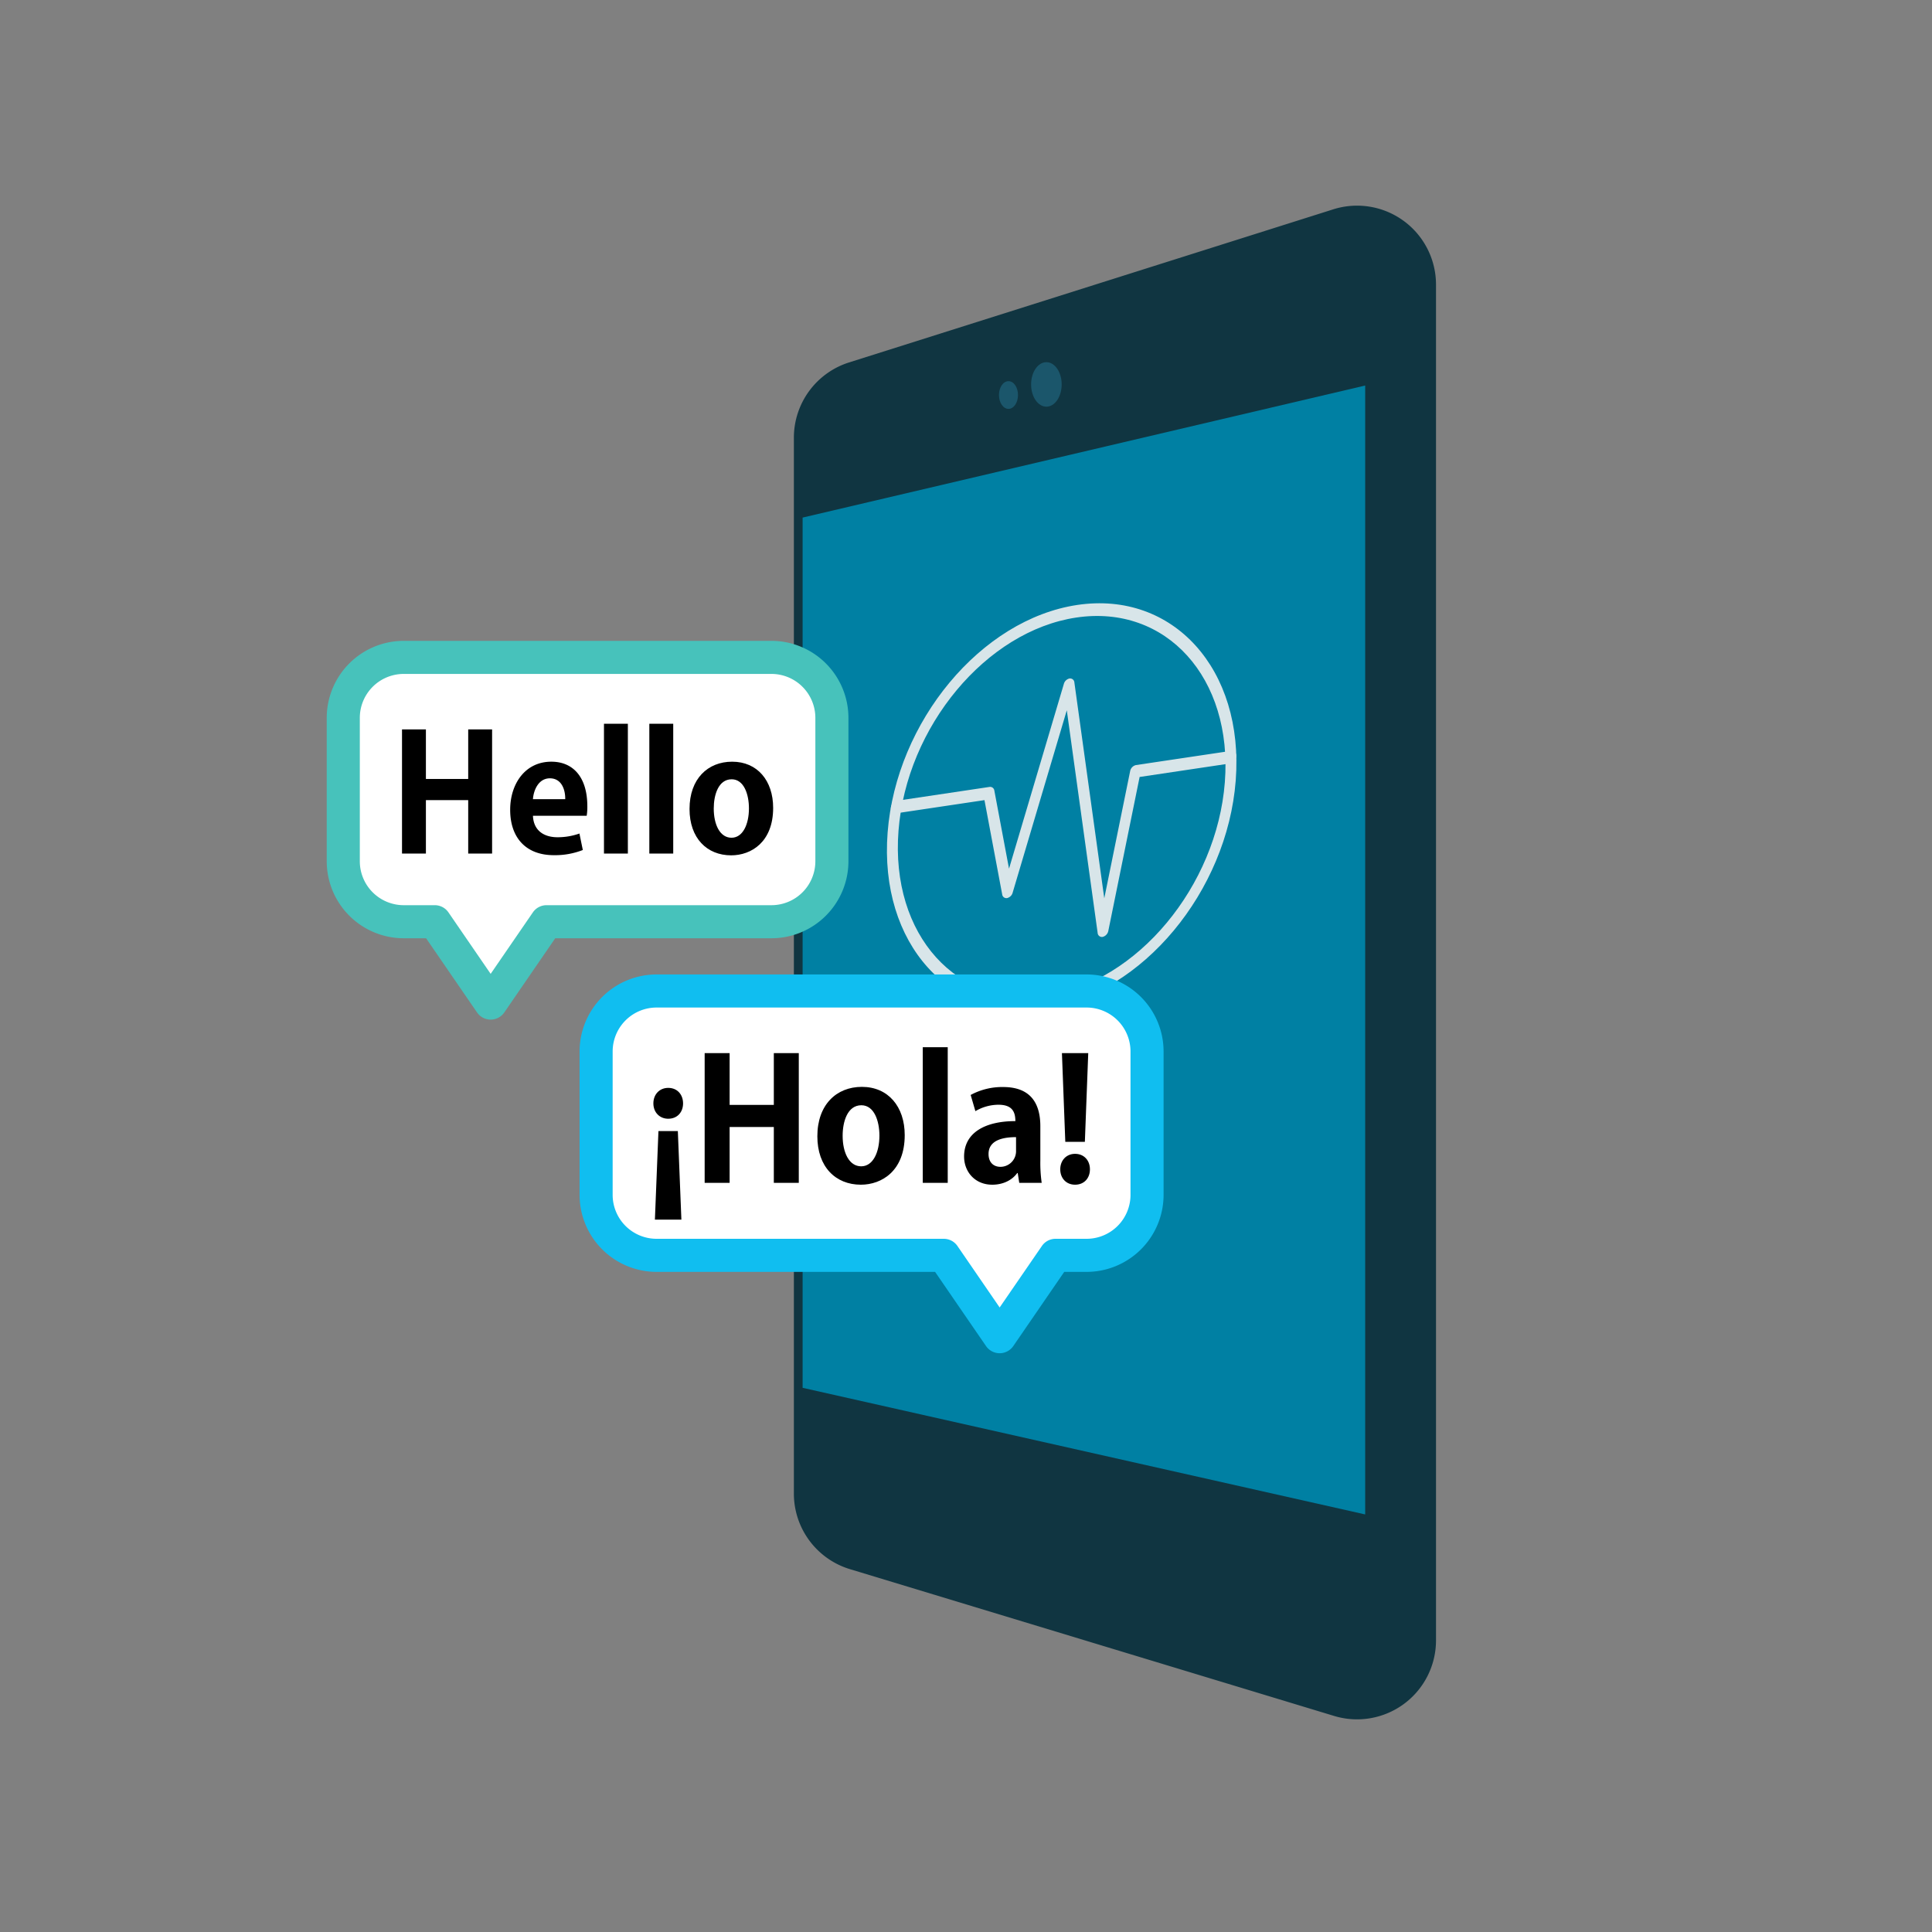
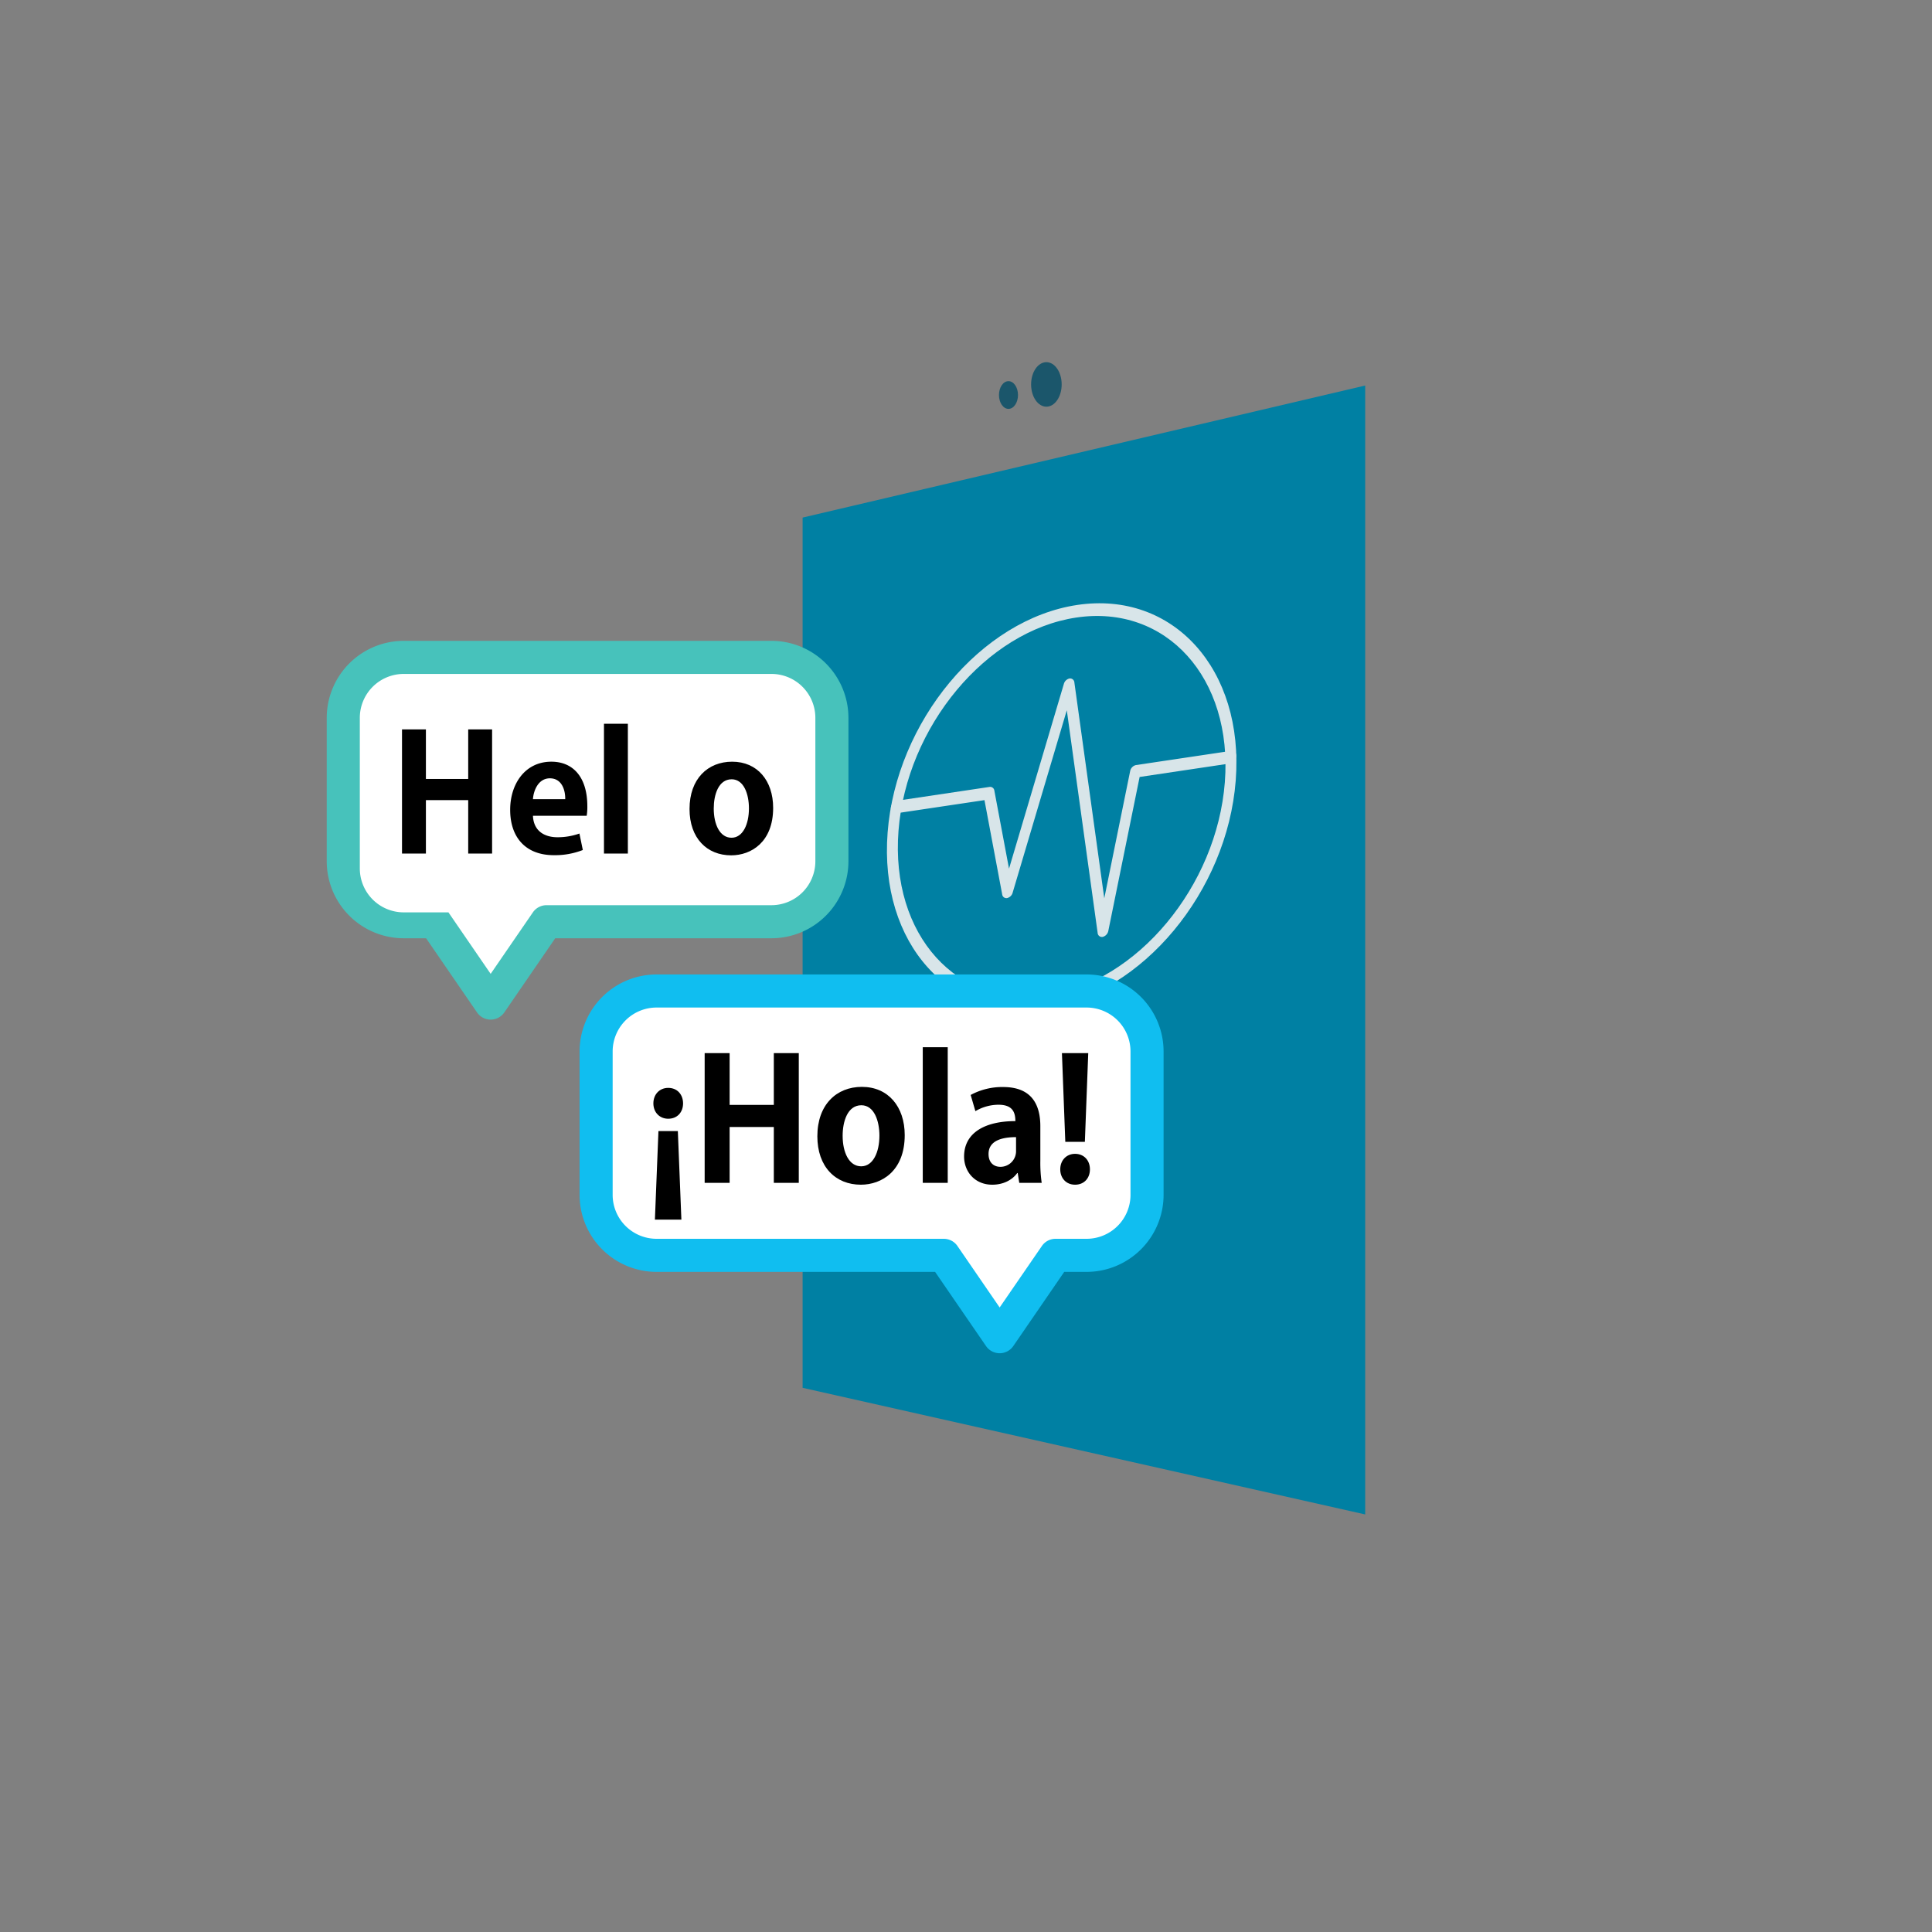
<svg xmlns="http://www.w3.org/2000/svg" id="Homepage" viewBox="0 0 1000 1000">
  <rect x="0" y="0" width="1000" height="1000" fill="#808080" stroke="none" />
  <defs>
    <style>.cls-1{fill:#103541;}.cls-2{fill:#0080a3;}.cls-3{fill:#1b566b;}.cls-4{fill:#d8e5e9;}.cls-5{fill:#47c2bb;}.cls-6{fill:#fff;}.cls-7{fill:#10bef0;}</style>
  </defs>
-   <path class="cls-1" d="M439.916,812.186l250.637,75.987a40.865,40.865,0,0,0,52.721-39.107V147.313A40.865,40.865,0,0,0,690.088,108.35L439.452,187.603a40.865,40.865,0,0,0-28.544,38.964V773.079A40.865,40.865,0,0,0,439.916,812.186Z" />
  <polygon class="cls-2" points="706.62 199.546 706.62 783.867 415.428 718.331 415.428 267.9 706.62 199.546" />
  <ellipse class="cls-3" cx="541.609" cy="198.981" rx="7.912" ry="11.523" />
  <ellipse class="cls-3" cx="521.99" cy="204.46" rx="4.926" ry="7.174" />
  <path class="cls-4" d="M541.471,521.771c-49.676,7.415-86.478-33.351-82.039-90.876S507.894,320.539,557.57,313.123s86.478,33.351,82.039,90.876S591.146,514.355,541.471,521.771Zm15.596-202.127c-46.57,6.952-87.844,56.482-92.005,110.411s30.342,92.148,76.912,85.196,87.844-56.482,92.005-110.411S603.637,312.692,557.067,319.644Z" />
  <path class="cls-4" d="M570.679,484.943a2.212,2.212,0,0,1-2.541-2.077L552.172,367.635l-28.018,94.387a3.931,3.931,0,0,1-2.865,2.821l-.043.006a2.19,2.19,0,0,1-2.518-1.925l-9.169-48.778-45.886,6.85c-1.555.232-2.703-1.039-2.564-2.84a4.043,4.043,0,0,1,3.067-3.68l47.983-7.163a2.19,2.19,0,0,1,2.518,1.925l7.591,40.378,28.379-95.604a3.915,3.915,0,0,1,2.907-2.827l.029-.004a2.214,2.214,0,0,1,2.514,2.081l15.476,111.696L584.95,399.191a3.979,3.979,0,0,1,2.998-3.19l49.369-7.37c1.555-.232,2.703,1.04,2.564,2.84a4.043,4.043,0,0,1-3.067,3.68l-46.947,7.008-16.188,79.593a4.023,4.023,0,0,1-2.87,3.168C570.764,484.928,570.721,484.936,570.679,484.943Z" />
  <path class="cls-5" d="M399.311,331.702H208.956a39.886,39.886,0,0,0-39.84,39.836v74.267a39.888,39.888,0,0,0,39.84,39.841h11.589l26.362,38.391a8.564,8.564,0,0,0,14.116,0l26.359-38.391H399.311a39.885,39.885,0,0,0,39.838-39.841V371.538A39.883,39.883,0,0,0,399.311,331.702Z" />
-   <path class="cls-6" d="M186.24,371.538a22.741,22.741,0,0,1,22.716-22.715H399.311a22.742,22.742,0,0,1,22.717,22.715v74.267a22.744,22.744,0,0,1-22.717,22.72H282.878a8.561,8.561,0,0,0-7.057,3.713l-21.856,31.831-21.857-31.831a8.565,8.565,0,0,0-7.058-3.713H208.956a22.743,22.743,0,0,1-22.716-22.72Z" />
+   <path class="cls-6" d="M186.24,371.538a22.741,22.741,0,0,1,22.716-22.715H399.311a22.742,22.742,0,0,1,22.717,22.715v74.267a22.744,22.744,0,0,1-22.717,22.72H282.878a8.561,8.561,0,0,0-7.057,3.713l-21.856,31.831-21.857-31.831H208.956a22.743,22.743,0,0,1-22.716-22.72Z" />
  <g id="text">
    <path d="M254.708,441.8H242.342V414.14H220.448v27.66H208.081V377.539h12.367v25.652h21.894V377.539h12.366Z" />
    <path d="M301.666,439.959a39.33,39.33,0,0,1-15.039,2.676c-14.373,0-22.563-9.025-22.563-23.481,0-13.372,7.692-24.903,21.308-24.903,11.284,0,18.632,8.023,18.632,23.065a28.48,28.48,0,0,1-.332,4.928H275.851c.329,7.936,6.015,11.112,12.698,11.112a33.89,33.89,0,0,0,11.363-1.921Zm-9.107-26.319c.083-4.848-1.838-10.782-7.936-10.782-5.937,0-8.444,6.184-8.773,10.782Z" />
    <path d="M324.981,441.8H312.615V374.615h12.366Z" />
-     <path d="M348.461,441.8H336.09V374.615h12.371Z" />
    <path d="M400.182,418.154c0,17.71-11.363,24.564-21.725,24.564-12.531,0-21.557-8.859-21.557-23.984,0-15.624,9.443-24.483,22.063-24.483C391.994,394.251,400.182,404.027,400.182,418.154Zm-21.47-14.796c-6.854,0-9.277,8.024-9.277,15.128,0,8.27,3.176,15.124,9.194,15.124,5.848,0,9.022-6.935,9.022-15.21C387.65,411.13,385.057,403.358,378.711,403.358Z" />
  </g>
  <path class="cls-7" d="M299.988,544.219v74.267a39.885,39.885,0,0,0,39.839,39.838H484.002l26.361,38.391a8.561,8.561,0,0,0,14.116,0l26.361-38.391h11.588a39.885,39.885,0,0,0,39.839-39.838v-74.267a39.886,39.886,0,0,0-39.839-39.842H339.827A39.886,39.886,0,0,0,299.988,544.219Z" />
  <path class="cls-6" d="M585.148,618.486a22.741,22.741,0,0,1-22.718,22.715H546.337a8.556,8.556,0,0,0-7.056,3.719l-21.86,31.828L495.565,644.92a8.563,8.563,0,0,0-7.058-3.719h-148.68a22.741,22.741,0,0,1-22.718-22.715v-74.267a22.745,22.745,0,0,1,22.718-22.721H562.429a22.745,22.745,0,0,1,22.718,22.721Z" />
  <g id="text-2" data-name="text">
    <path d="M353.555,571.116c0,4.54-2.967,7.944-7.684,7.944-4.449,0-7.684-3.316-7.684-7.944,0-4.714,3.234-8.032,7.684-8.032C350.678,563.084,353.555,566.664,353.555,571.116Zm-.87,60.159H338.978l1.831-45.84h10.041Z" />
    <path d="M413.452,612.239H400.529V583.34H377.651v28.899h-12.92v-67.14h12.92v26.804h22.878V545.099h12.923Z" />
    <path d="M468.281,587.53c0,18.51-11.873,25.669-22.699,25.669-13.098,0-22.524-9.255-22.524-25.056,0-16.329,9.865-25.583,23.047-25.583C459.723,562.559,468.281,572.778,468.281,587.53ZM445.842,572.076c-7.157,0-9.692,8.382-9.692,15.805,0,8.642,3.317,15.802,9.607,15.802,6.109,0,9.428-7.245,9.428-15.889C455.185,580.196,452.477,572.076,445.842,572.076Z" />
    <path d="M490.544,612.239H477.621V542.041h12.923Z" />
    <path d="M538.476,600.716a73.196,73.196,0,0,0,.701,11.523H527.562l-.784-5.066h-.265c-2.793,3.845-7.508,6.026-12.92,6.026-8.992,0-14.582-6.723-14.582-14.582,0-12.484,11.088-18.333,26.541-18.333,0-4.803-1.657-8.471-8.729-8.471a23.671,23.671,0,0,0-11.962,3.32l-2.443-8.385a34.24,34.24,0,0,1,16.848-4.101c15.104,0,19.209,9.605,19.209,20.254Zm-12.573-12.136c-6.983,0-14.231,1.656-14.231,8.73,0,4.625,2.882,6.635,6.111,6.635a8.085,8.085,0,0,0,8.12-8.379Z" />
    <path d="M548.781,605.255c0-4.714,3.227-8.031,7.682-8.031,4.538,0,7.684,3.317,7.684,8.031,0,4.538-2.97,7.944-7.684,7.944C551.746,613.199,548.781,609.708,548.781,605.255Zm12.744-14.233H551.399l-1.744-45.923H563.272Z" />
  </g>
</svg>